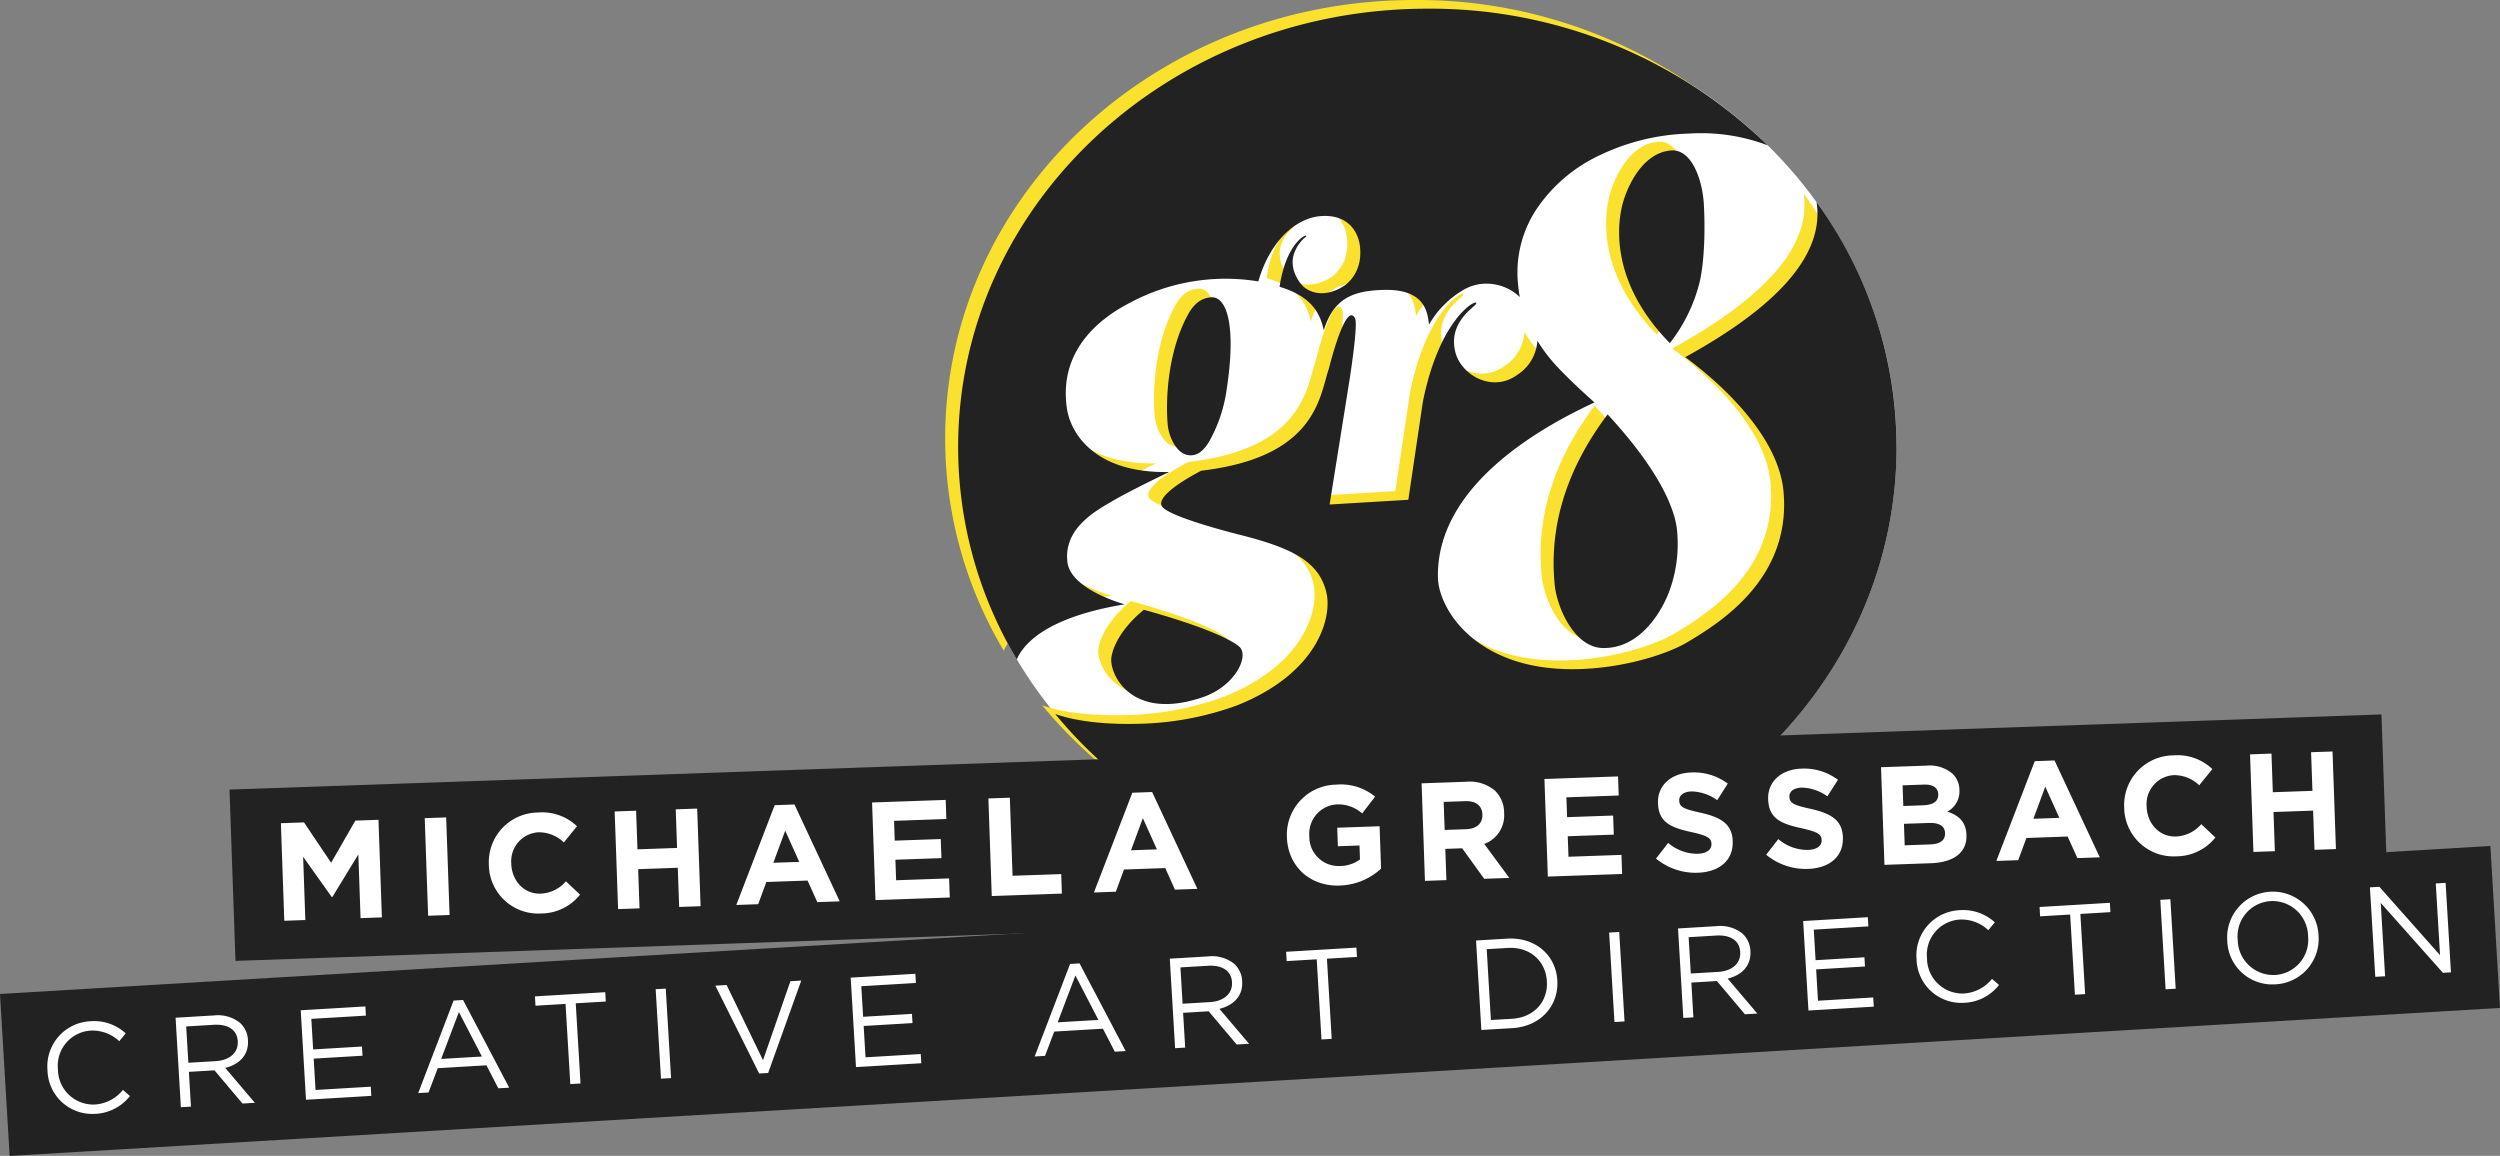
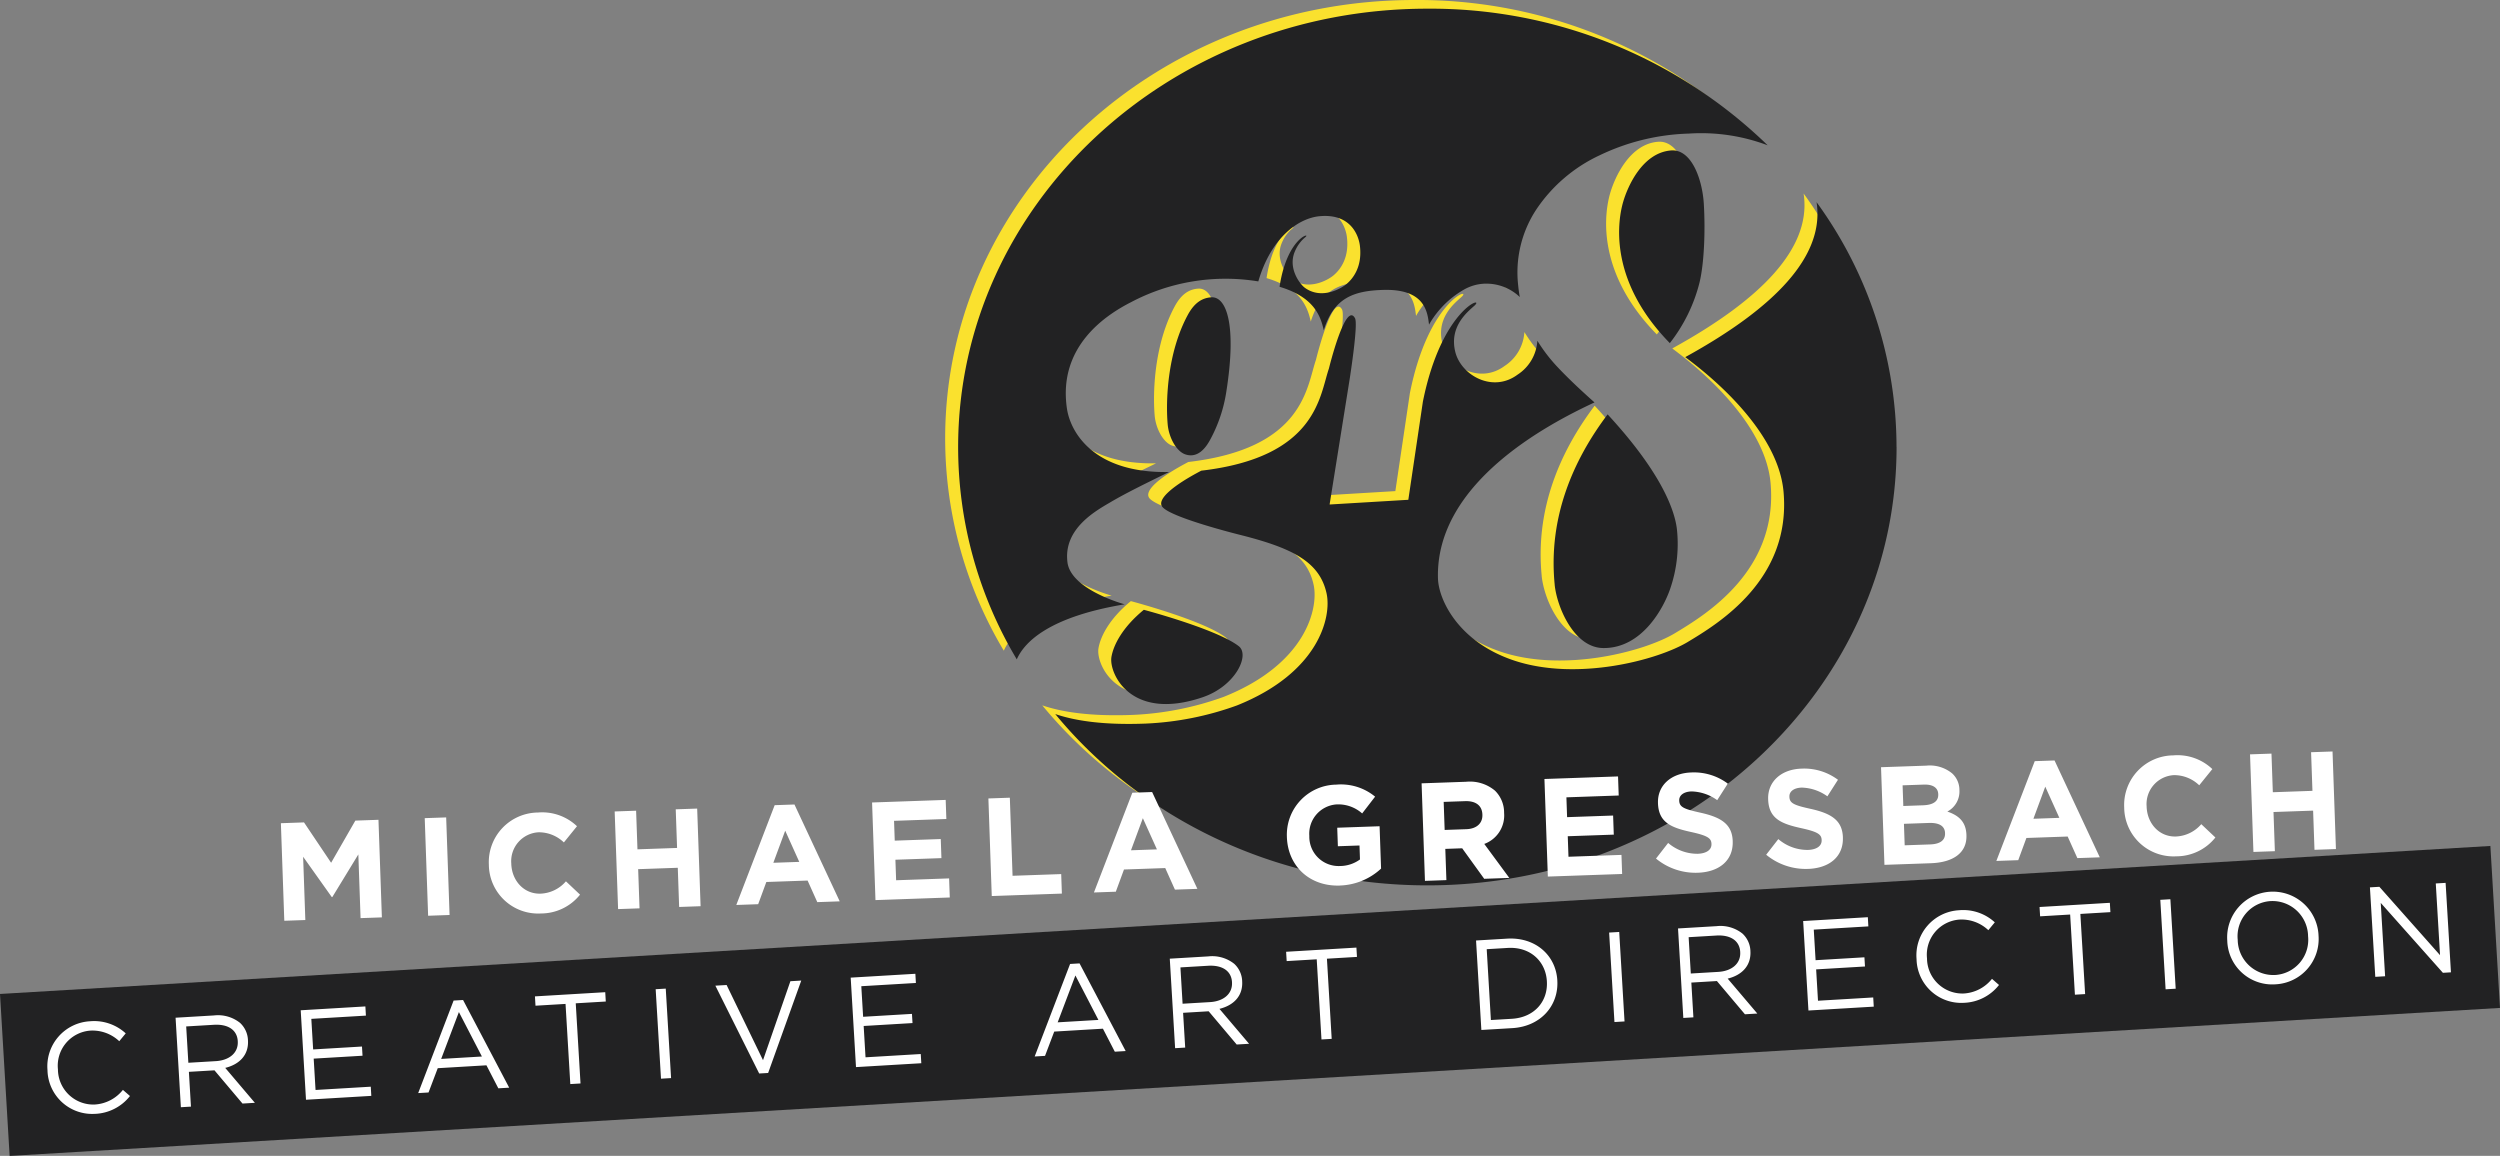
<svg xmlns="http://www.w3.org/2000/svg" id="Ebene_1" data-name="Ebene 1" viewBox="0 0 478 221.008">
  <rect x="0" y="0" width="478" height="221.008" fill="#808080" stroke="none" />
  <defs>
    <style>
      .cls-1 {
        fill: #fff;
      }

      .cls-2 {
        fill: #fae12e;
      }

      .cls-3 {
        fill: #222223;
      }
    </style>
  </defs>
  <title>Gr8-Logo</title>
  <g>
    <g>
-       <path class="cls-1" d="M272.907,169.277c49.547,0,89.711-37.522,89.711-83.809S322.454,1.661,272.907,1.661,183.2,39.183,183.2,85.468s40.164,83.809,89.711,83.809" />
      <path class="cls-2" d="M227.468,131.653c6.282-2.135,9.087-8.072,6.9-9.765-4.229-3.273-18.149-6.955-18.149-6.955-4.082,3.348-5.813,6.742-6.193,9.034-.5,3.042,3.591,12.392,17.444,7.686M229.1,55.185c-1.657.112-3.181.958-4.492,3.39-3.965,7.355-4.206,16.574-3.837,20.857.22,2.571,1.67,5.211,3.38,5.785,1.847.622,3.446-.378,4.755-2.819a27.979,27.979,0,0,0,3.078-9.152c2.029-12.815.026-18.258-2.883-18.061m94.182-17.891c-.278-4.591-2.318-10.513-6.29-10.187-5.437.445-8.27,6.85-9.138,9.864s-3.191,14.6,8.931,26.973a31.021,31.021,0,0,0,5.686-11.62c.879-3.669,1.124-9.877.811-15.031M201.617,105.855c-.83-6.467,5.485-9.883,8.323-11.551s6.378-3.411,11.1-5.716c-14.584.279-18.866-7.767-19.514-12.064-1.82-12.056,7.616-18.038,12.192-20.379a38.7,38.7,0,0,1,24.388-4c2.519-8.634,7.863-12.1,11.7-12.464,6.23-.587,7.519,4.03,7.716,5.587.547,4.311-1.548,6.552-2.6,7.42s-4.7,2.938-7.852.724c-1.029-.722-3.37-3.813-1.958-7.031a6.976,6.976,0,0,1,2.037-2.735c1.02-.918-3.573.2-4.98,9.528,6.627,1.974,7.846,5.607,8.454,8.308,1.9-6.08,5.535-7.551,11.405-7.712,7.951-.219,8.429,4.233,8.718,6.636a17.929,17.929,0,0,1,6.547-6.616,8.6,8.6,0,0,1,4.719-1.211,9.23,9.23,0,0,1,6.092,2.557q-.209-1.122-.319-2.3a21.875,21.875,0,0,1,3.538-14.529,29.655,29.655,0,0,1,12.064-10.279,42.074,42.074,0,0,1,17.043-4.144,35.952,35.952,0,0,1,15.077,2.243A92.536,92.536,0,0,0,270.427,0c-49.545,0-89.711,37.523-89.711,83.809a79.172,79.172,0,0,0,11.213,40.6c1.544-3.495,6.454-8.171,20.625-10.525,0,0-10.259-2.757-10.938-8.029m93.154,4.257c.423,4.286,3.692,12.051,9.252,12.133,7.423.108,11.532-7.6,12.8-11.217a26.278,26.278,0,0,0,1.35-11.251c-.309-3.306-2.486-10.523-13.274-22.205-6.692,8.876-11.378,19.835-10.122,32.54m65.368-26.3c0,46.286-40.164,83.809-89.711,83.809-28.98,0-54.752-12.838-71.153-32.76,3.781,1.3,9.318,2.151,17.411,1.823a58.388,58.388,0,0,0,17.322-3.46c15.664-6.257,18.119-16.887,17.158-21.379-1.325-6.188-6.732-8.768-16.644-11.263,0,0-13.1-3.249-14.759-5.324-1.155-1.44,2.147-4.155,7.441-6.925,22.1-2.583,22.6-14.29,24.4-19.529,0,0,3.18-13.03,4.994-9.607.6,1.127-.863,10.522-1,11.46L251.74,94.8l15.051-.9,2.783-18.753c3.627-18.076,12.118-20.4,9.837-18.343-1.281,1.154-4.863,3.965-3.632,8.853,1.117,4.424,7.124,7.86,11.9,4.315a8.31,8.31,0,0,0,3.783-6.485,31.048,31.048,0,0,0,3.617,4.773q2.739,2.957,7.308,7.021c-9.01,4.2-30.408,15.431-29.929,33.625.106,4.083,3.888,12.174,14.558,15.726,12.069,4.017,27.483-.1,33.2-3.545,5.8-3.493,19.831-11.913,18.315-28.746-1.194-13.273-17.809-24.907-18.788-25.723q26.535-14.594,25.212-28.737c-.027-.3-.065-.594-.108-.885a79.6,79.6,0,0,1,15.286,46.809" />
      <path class="cls-3" d="M229.948,133.313c6.282-2.135,9.087-8.072,6.9-9.765-4.229-3.273-18.149-6.955-18.149-6.955-4.082,3.348-5.813,6.742-6.193,9.034-.5,3.042,3.591,12.392,17.444,7.686m1.636-76.468c-1.657.112-3.181.958-4.492,3.39-3.965,7.355-4.206,16.574-3.837,20.857.22,2.571,1.67,5.211,3.38,5.785,1.847.622,3.446-.378,4.755-2.819a27.979,27.979,0,0,0,3.078-9.152c2.029-12.815.026-18.258-2.883-18.061m94.182-17.891c-.278-4.591-2.318-10.513-6.29-10.187-5.437.445-8.27,6.85-9.138,9.864s-3.191,14.6,8.931,26.973a31.021,31.021,0,0,0,5.686-11.62c.879-3.669,1.124-9.877.811-15.031M204.1,107.515c-.83-6.467,5.485-9.883,8.323-11.551s6.378-3.411,11.1-5.716c-14.584.279-18.866-7.767-19.514-12.064-1.82-12.056,7.616-18.038,12.192-20.379a38.7,38.7,0,0,1,24.388-4c2.519-8.634,7.863-12.1,11.7-12.464,6.23-.587,7.519,4.03,7.716,5.587.547,4.311-1.548,6.552-2.6,7.42s-4.7,2.938-7.852.724c-1.029-.722-3.37-3.813-1.958-7.031a6.976,6.976,0,0,1,2.037-2.735c1.02-.918-3.573.2-4.98,9.528,6.627,1.974,7.846,5.607,8.454,8.308,1.9-6.08,5.535-7.551,11.405-7.712,7.951-.219,8.429,4.233,8.718,6.636a17.929,17.929,0,0,1,6.547-6.616,8.6,8.6,0,0,1,4.719-1.211,9.23,9.23,0,0,1,6.092,2.557q-.209-1.122-.319-2.3A21.875,21.875,0,0,1,293.8,39.965a29.655,29.655,0,0,1,12.064-10.279,42.074,42.074,0,0,1,17.043-4.144,35.952,35.952,0,0,1,15.077,2.243A92.536,92.536,0,0,0,272.907,1.66c-49.547,0-89.711,37.522-89.711,83.809a79.172,79.172,0,0,0,11.213,40.6c1.544-3.495,6.454-8.171,20.625-10.525,0,0-10.259-2.757-10.938-8.029m93.154,4.257c.423,4.286,3.692,12.051,9.252,12.133,7.423.108,11.532-7.6,12.8-11.218a26.269,26.269,0,0,0,1.35-11.25c-.309-3.306-2.486-10.523-13.274-22.206-6.693,8.877-11.378,19.837-10.122,32.541m65.368-26.3c0,46.286-40.164,83.809-89.711,83.809-28.98,0-54.752-12.838-71.153-32.76,3.781,1.3,9.318,2.151,17.411,1.823a58.388,58.388,0,0,0,17.322-3.46c15.664-6.257,18.119-16.887,17.158-21.379-1.325-6.188-6.732-8.768-16.644-11.263,0,0-13.1-3.249-14.761-5.324-1.154-1.44,2.148-4.155,7.443-6.925,22.1-2.583,22.6-14.29,24.4-19.529,0,0,3.18-13.03,4.994-9.607.6,1.127-.863,10.522-1,11.46L254.22,96.461l15.051-.9,2.783-18.753c3.627-18.076,12.118-20.4,9.837-18.343-1.281,1.154-4.863,3.965-3.632,8.853,1.117,4.424,7.124,7.86,11.9,4.315a8.31,8.31,0,0,0,3.783-6.485,31.048,31.048,0,0,0,3.617,4.773q2.739,2.957,7.308,7.021c-9.01,4.2-30.408,15.431-29.929,33.625.106,4.083,3.888,12.174,14.558,15.726,12.069,4.017,27.483-.1,33.2-3.547,5.8-3.492,19.831-11.912,18.315-28.744-1.194-13.273-17.809-24.907-18.789-25.723q26.537-14.594,25.214-28.737-.043-.449-.108-.885a79.6,79.6,0,0,1,15.286,46.809" />
    </g>
    <rect class="cls-3" x="0.5" y="175.869" width="476.999" height="31.022" transform="translate(-10.932 14.515) rotate(-3.401)" />
    <path class="cls-1" d="M454.153,186.772l1.879-.111-.835-14.028L467.084,186l1.537-.091L467.6,168.805l-1.879.111.814,13.71-11.6-13.07-1.806.108Zm-19.133-.355a6.817,6.817,0,0,1-7.167-6.666l0-.049a6.733,6.733,0,0,1,6.282-7.414,6.816,6.816,0,0,1,7.168,6.665l0,.049a6.737,6.737,0,0,1-6.283,7.416m.058,1.784a8.681,8.681,0,0,0,8.224-9.368l0-.049a8.741,8.741,0,1,0-17.447,1.086l0,.049a8.6,8.6,0,0,0,9.223,8.282m-21.014.954,1.928-.115-1.016-17.107-1.928.114Zm-17.34,1.03,1.952-.117-.911-15.326,5.745-.341-.106-1.783-13.441.8.106,1.783,5.744-.342Zm-21.179,1.552a8.921,8.921,0,0,0,6.666-3.411l-1.344-1.171a7.445,7.445,0,0,1-5.378,2.8,6.766,6.766,0,0,1-7.044-6.673l0-.049a6.72,6.72,0,0,1,6.207-7.41,7.45,7.45,0,0,1,5.518,2.027l1.236-1.5a8.92,8.92,0,0,0-6.834-2.314,8.63,8.63,0,0,0-8.125,9.361l0,.049a8.546,8.546,0,0,0,9.1,8.289m-29.772,1.475,12.487-.742-.1-1.757-10.561.627-.355-5.993,9.338-.554-.105-1.757-9.338.554-.347-5.844,10.437-.62-.1-1.757-12.366.734Zm-22.494-7.075-.413-6.945,5.282-.315c2.764-.164,4.453,1.013,4.578,3.115l0,.049c.131,2.2-1.624,3.632-4.193,3.784Zm-1.43,8.495,1.928-.114-.394-6.649,4.89-.291,5.358,6.354,2.368-.141-5.669-6.677c2.66-.649,4.515-2.426,4.347-5.262l0-.049a4.743,4.743,0,0,0-1.519-3.3,6.76,6.76,0,0,0-4.965-1.42l-7.357.437Zm-13.168.783,1.928-.114-1.016-17.109-1.928.115Zm-23.624-.384-.8-13.545,4.01-.239c4.328-.256,7.267,2.563,7.493,6.352l0,.049c.224,3.79-2.364,6.888-6.692,7.145Zm-1.823,1.9,5.938-.353c5.38-.319,8.87-4.278,8.585-9.095l0-.049c-.286-4.817-4.219-8.285-9.6-7.965l-5.938.353Zm-30.569,1.816,1.952-.115-.911-15.328,5.744-.341-.105-1.781-13.441.8.105,1.781,5.745-.341Zm-26.556-6.833-.413-6.945,5.282-.314c2.762-.164,4.452,1.011,4.577,3.115l0,.049c.131,2.2-1.624,3.63-4.191,3.783Zm-1.43,8.5,1.928-.115-.4-6.649,4.89-.291,5.358,6.354,2.368-.14-5.667-6.679c2.66-.647,4.514-2.424,4.345-5.262l0-.049a4.736,4.736,0,0,0-1.518-3.3,6.761,6.761,0,0,0-4.967-1.419l-7.357.436Zm-22.455-4.942,3.391-8.962,4.4,8.5ZM197.829,202l1.98-.117,1.76-4.643,9.31-.554,2.273,4.4,2.078-.124L206.41,184.2l-1.809.108Zm-34.163,2.03,12.487-.741-.105-1.758-10.559.627-.355-5.991,9.338-.555-.105-1.757-9.338.555-.347-5.846,10.437-.62-.1-1.757-12.366.735Zm-18.509,1.223,1.711-.1,6.332-17.667-2.078.124-5.234,15.1-6.961-14.377-2.15.128Zm-18.776.993,1.928-.115-1.017-17.107-1.928.114Zm-17.34,1.03,1.952-.117-.911-15.326,5.744-.341-.105-1.783-13.441.8.105,1.783,5.745-.342Zm-24.69-4.81,3.391-8.962,4.4,8.5ZM79.957,209l1.98-.118,1.76-4.643,9.312-.552,2.272,4.4,2.078-.124L88.538,191.2l-1.809.106Zm-21.45,1.273,12.487-.741-.1-1.757-10.561.627-.355-5.993,9.338-.554-.105-1.758-9.338.555-.347-5.846,10.437-.62-.1-1.757-12.366.735ZM36.013,203.2l-.413-6.945,5.282-.314c2.764-.164,4.453,1.011,4.578,3.115l0,.049c.131,2.2-1.624,3.63-4.193,3.783Zm-1.43,8.5,1.928-.114-.394-6.65,4.89-.289L46.365,211l2.368-.141-5.669-6.679c2.66-.647,4.515-2.424,4.347-5.262l0-.049a4.748,4.748,0,0,0-1.519-3.3,6.759,6.759,0,0,0-4.965-1.419l-7.357.437Zm-16.4,1.269a8.927,8.927,0,0,0,6.666-3.41L23.5,208.385a7.44,7.44,0,0,1-5.378,2.8,6.764,6.764,0,0,1-7.043-6.673l0-.049a6.72,6.72,0,0,1,6.207-7.41,7.445,7.445,0,0,1,5.516,2.027l1.236-1.5a8.921,8.921,0,0,0-6.834-2.314,8.629,8.629,0,0,0-8.123,9.361l0,.049a8.543,8.543,0,0,0,9.1,8.289" />
-     <rect class="cls-3" x="44.328" y="143.773" width="411.703" height="32.773" transform="translate(-5.437 8.829) rotate(-2)" />
    <path class="cls-1" d="M430.855,162.891l4.1-.144-.262-7.49,7.574-.265.262,7.492,4.1-.144-.65-18.658-4.1.142.259,7.385-7.575.265-.258-7.385-4.1.144Zm-14.807.837a9.546,9.546,0,0,0,7.535-3.6l-2.7-2.548a6.74,6.74,0,0,1-4.829,2.358c-3.2.112-5.5-2.478-5.617-5.678v-.053a5.532,5.532,0,0,1,5.208-6,6.887,6.887,0,0,1,4.846,1.94l2.508-3.1a9.64,9.64,0,0,0-7.459-2.62,9.486,9.486,0,0,0-9.391,9.99v.053a9.422,9.422,0,0,0,9.9,9.262m-27.261-7.185,2.268-6.139,2.691,5.965Zm-7.085,8.064,4.185-.147,1.56-4.244,7.889-.276,1.853,4.126,4.29-.15L392.828,145.4l-3.784.132Zm-17.527-2.988-.144-4.109,4.748-.165c2.108-.073,3.068.668,3.112,1.922v.053c.049,1.387-1.023,2.066-2.836,2.129Zm-.262-7.518-.138-3.95,4.055-.141c1.734-.06,2.718.6,2.761,1.827v.053c.049,1.387-1.078,2.014-2.892,2.078Zm-3.609,11.253,8.877-.309c4.213-.147,6.924-1.948,6.8-5.361v-.053c-.088-2.508-1.463-3.714-3.65-4.463a4.344,4.344,0,0,0,2.309-4.112V151a4.284,4.284,0,0,0-1.39-3.128,6.74,6.74,0,0,0-4.935-1.481l-8.663.3Zm-14.594.777c4.027-.141,6.778-2.316,6.649-6.021l0-.053c-.114-3.253-2.292-4.539-6.111-5.394-3.257-.714-4.072-1.086-4.115-2.312V152.3c-.032-.908.77-1.656,2.344-1.711a8.76,8.76,0,0,1,4.918,1.67l2.023-3.167a10.808,10.808,0,0,0-7.014-2.128c-3.811.132-6.452,2.465-6.332,5.85v.053c.129,3.706,2.59,4.662,6.383,5.49,3.148.692,3.807,1.2,3.843,2.243l0,.053c.037,1.093-.952,1.8-2.633,1.853a8.56,8.56,0,0,1-5.652-2.072l-2.322,2.991a11.876,11.876,0,0,0,8.02,2.706m-21.067.735c4.027-.14,6.778-2.316,6.649-6.021l0-.053c-.114-3.253-2.292-4.539-6.111-5.394-3.257-.714-4.072-1.085-4.114-2.312l0-.053c-.032-.906.77-1.656,2.344-1.711a8.76,8.76,0,0,1,4.918,1.67l2.023-3.167a10.807,10.807,0,0,0-7.013-2.128c-3.813.134-6.453,2.466-6.334,5.85v.053c.129,3.708,2.59,4.663,6.383,5.492,3.148.691,3.807,1.2,3.844,2.242v.053c.037,1.093-.952,1.8-2.633,1.855a8.56,8.56,0,0,1-5.652-2.072l-2.322,2.99a11.876,11.876,0,0,0,8.02,2.706m-28.7.735,14.205-.495-.127-3.65-10.131.354-.138-3.922,8.8-.306-.127-3.65-8.8.308-.132-3.79,10-.348-.127-3.649-14.073.491Zm-19.729-8.916-.187-5.362,4.08-.142c2-.071,3.259.794,3.321,2.555v.053c.056,1.574-1.055,2.68-3.055,2.751Zm-3.767,9.738,4.1-.144-.209-5.971,3.227-.114,4.21,5.833,4.8-.168-4.788-6.5a5.794,5.794,0,0,0,3.793-5.924v-.053a5.864,5.864,0,0,0-1.747-4.21,7.446,7.446,0,0,0-5.5-1.7l-8.529.3Zm-16.256.888a12.125,12.125,0,0,0,7.866-3.234l-.283-8.1-8.1.283.124,3.542,4.134-.145.092,2.669a6.543,6.543,0,0,1-3.827,1.256,5.6,5.6,0,0,1-5.86-5.722l0-.053a5.611,5.611,0,0,1,5.158-6,6.865,6.865,0,0,1,4.945,1.724l2.476-3.21a10.255,10.255,0,0,0-7.42-2.3,9.58,9.58,0,0,0-9.446,9.992v.053c.193,5.519,4.331,9.456,10.145,9.253m-39.954-6.744,2.268-6.138,2.691,5.965Zm-7.085,8.066,4.185-.147,1.56-4.244,7.89-.276,1.852,4.126,4.292-.15-8.653-18.513-3.785.132Zm-19.536.682,13.407-.468-.129-3.729-9.3.325-.521-14.93-4.1.144Zm-22.234.777,14.207-.5-.128-3.649-10.131.354-.137-3.924,8.8-.306-.127-3.649-8.8.306-.132-3.788,10-.35-.128-3.649-14.073.491Zm-19.527-7.136,2.268-6.138,2.689,5.965Zm-7.085,8.066,4.184-.147,1.561-4.246,7.889-.275,1.853,4.126,4.29-.15L151.9,153.818l-3.784.132Zm-22.6.788,4.1-.142-.262-7.492,7.575-.265.26,7.492,4.1-.144L133.3,154.6l-4.1.142.258,7.385-7.575.265-.258-7.385-4.1.144Zm-14.808.837a9.545,9.545,0,0,0,7.535-3.6l-2.7-2.548a6.738,6.738,0,0,1-4.829,2.358c-3.2.112-5.5-2.478-5.617-5.678v-.053a5.532,5.532,0,0,1,5.208-6,6.887,6.887,0,0,1,4.846,1.94l2.508-3.1a9.64,9.64,0,0,0-7.459-2.62,9.486,9.486,0,0,0-9.391,9.99l0,.053a9.42,9.42,0,0,0,9.9,9.262m-21.514.432,4.1-.144-.65-18.658-4.1.142Zm-27.5.96,4.023-.141-.423-12.1,5.476,7.708.106,0,4.975-8.152.426,12.181,4.075-.142-.652-18.658-4.421.154-4.631,8.062-5.183-7.719-4.423.155Z" />
  </g>
</svg>